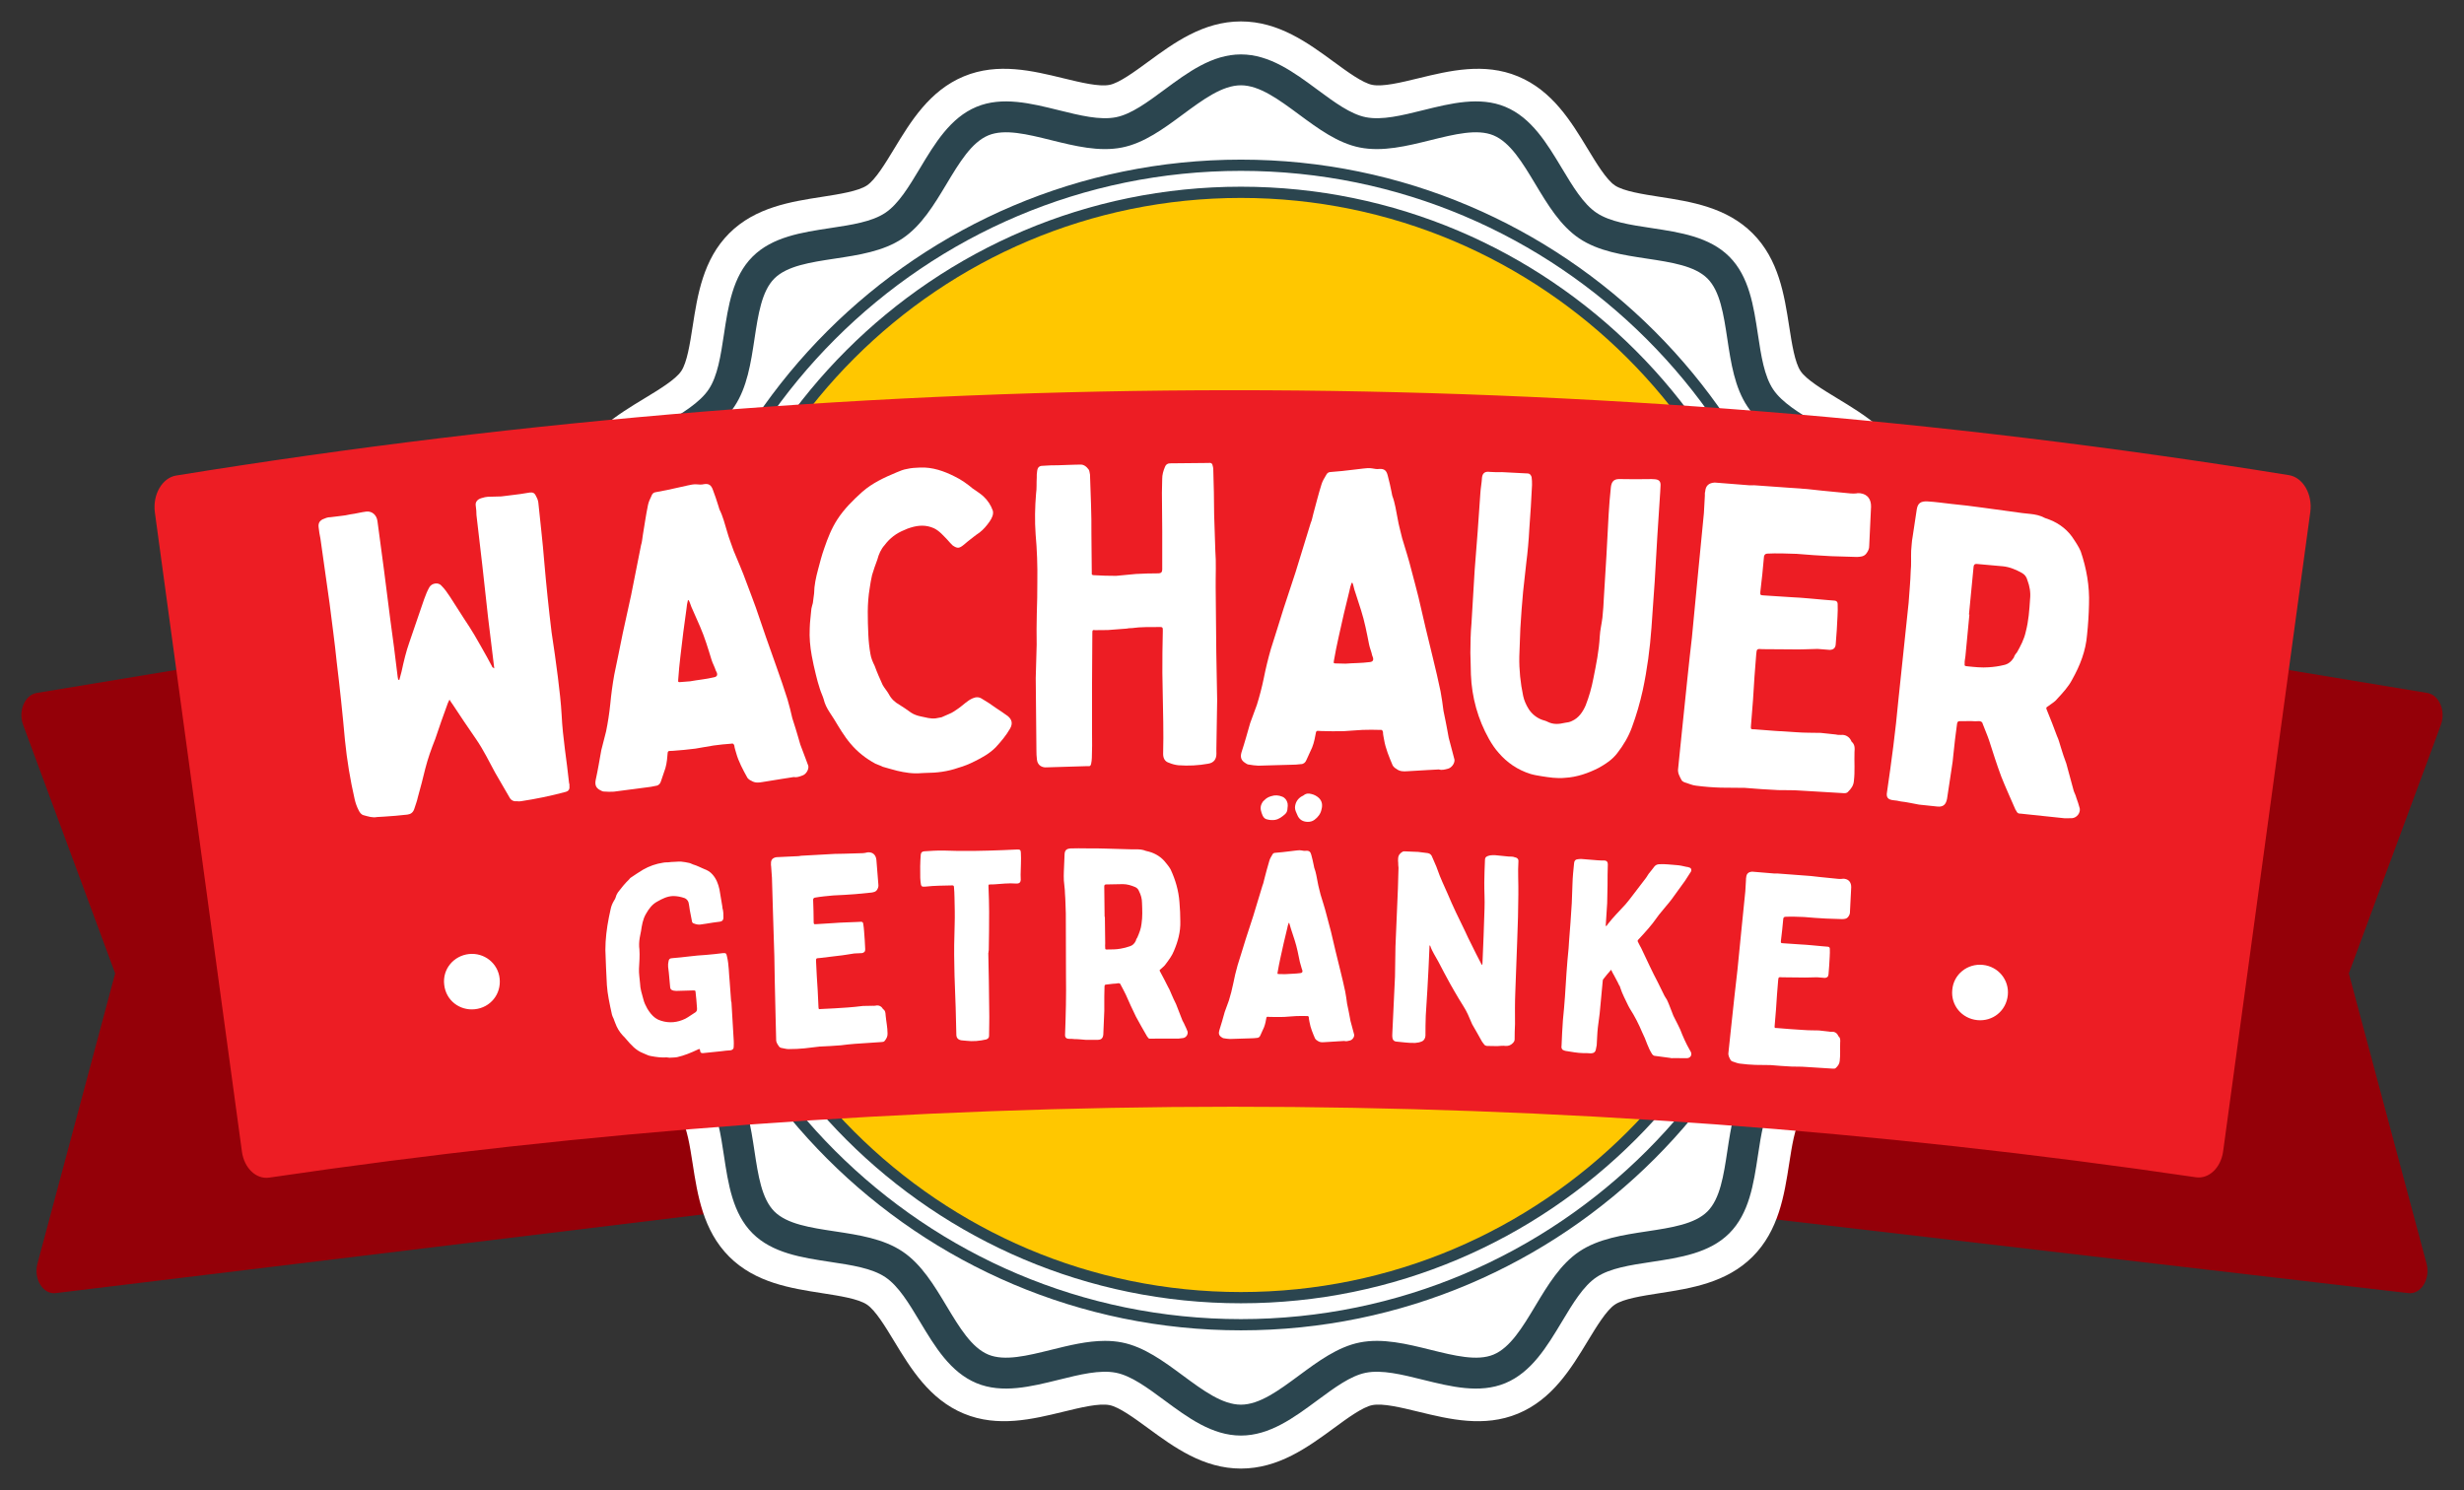
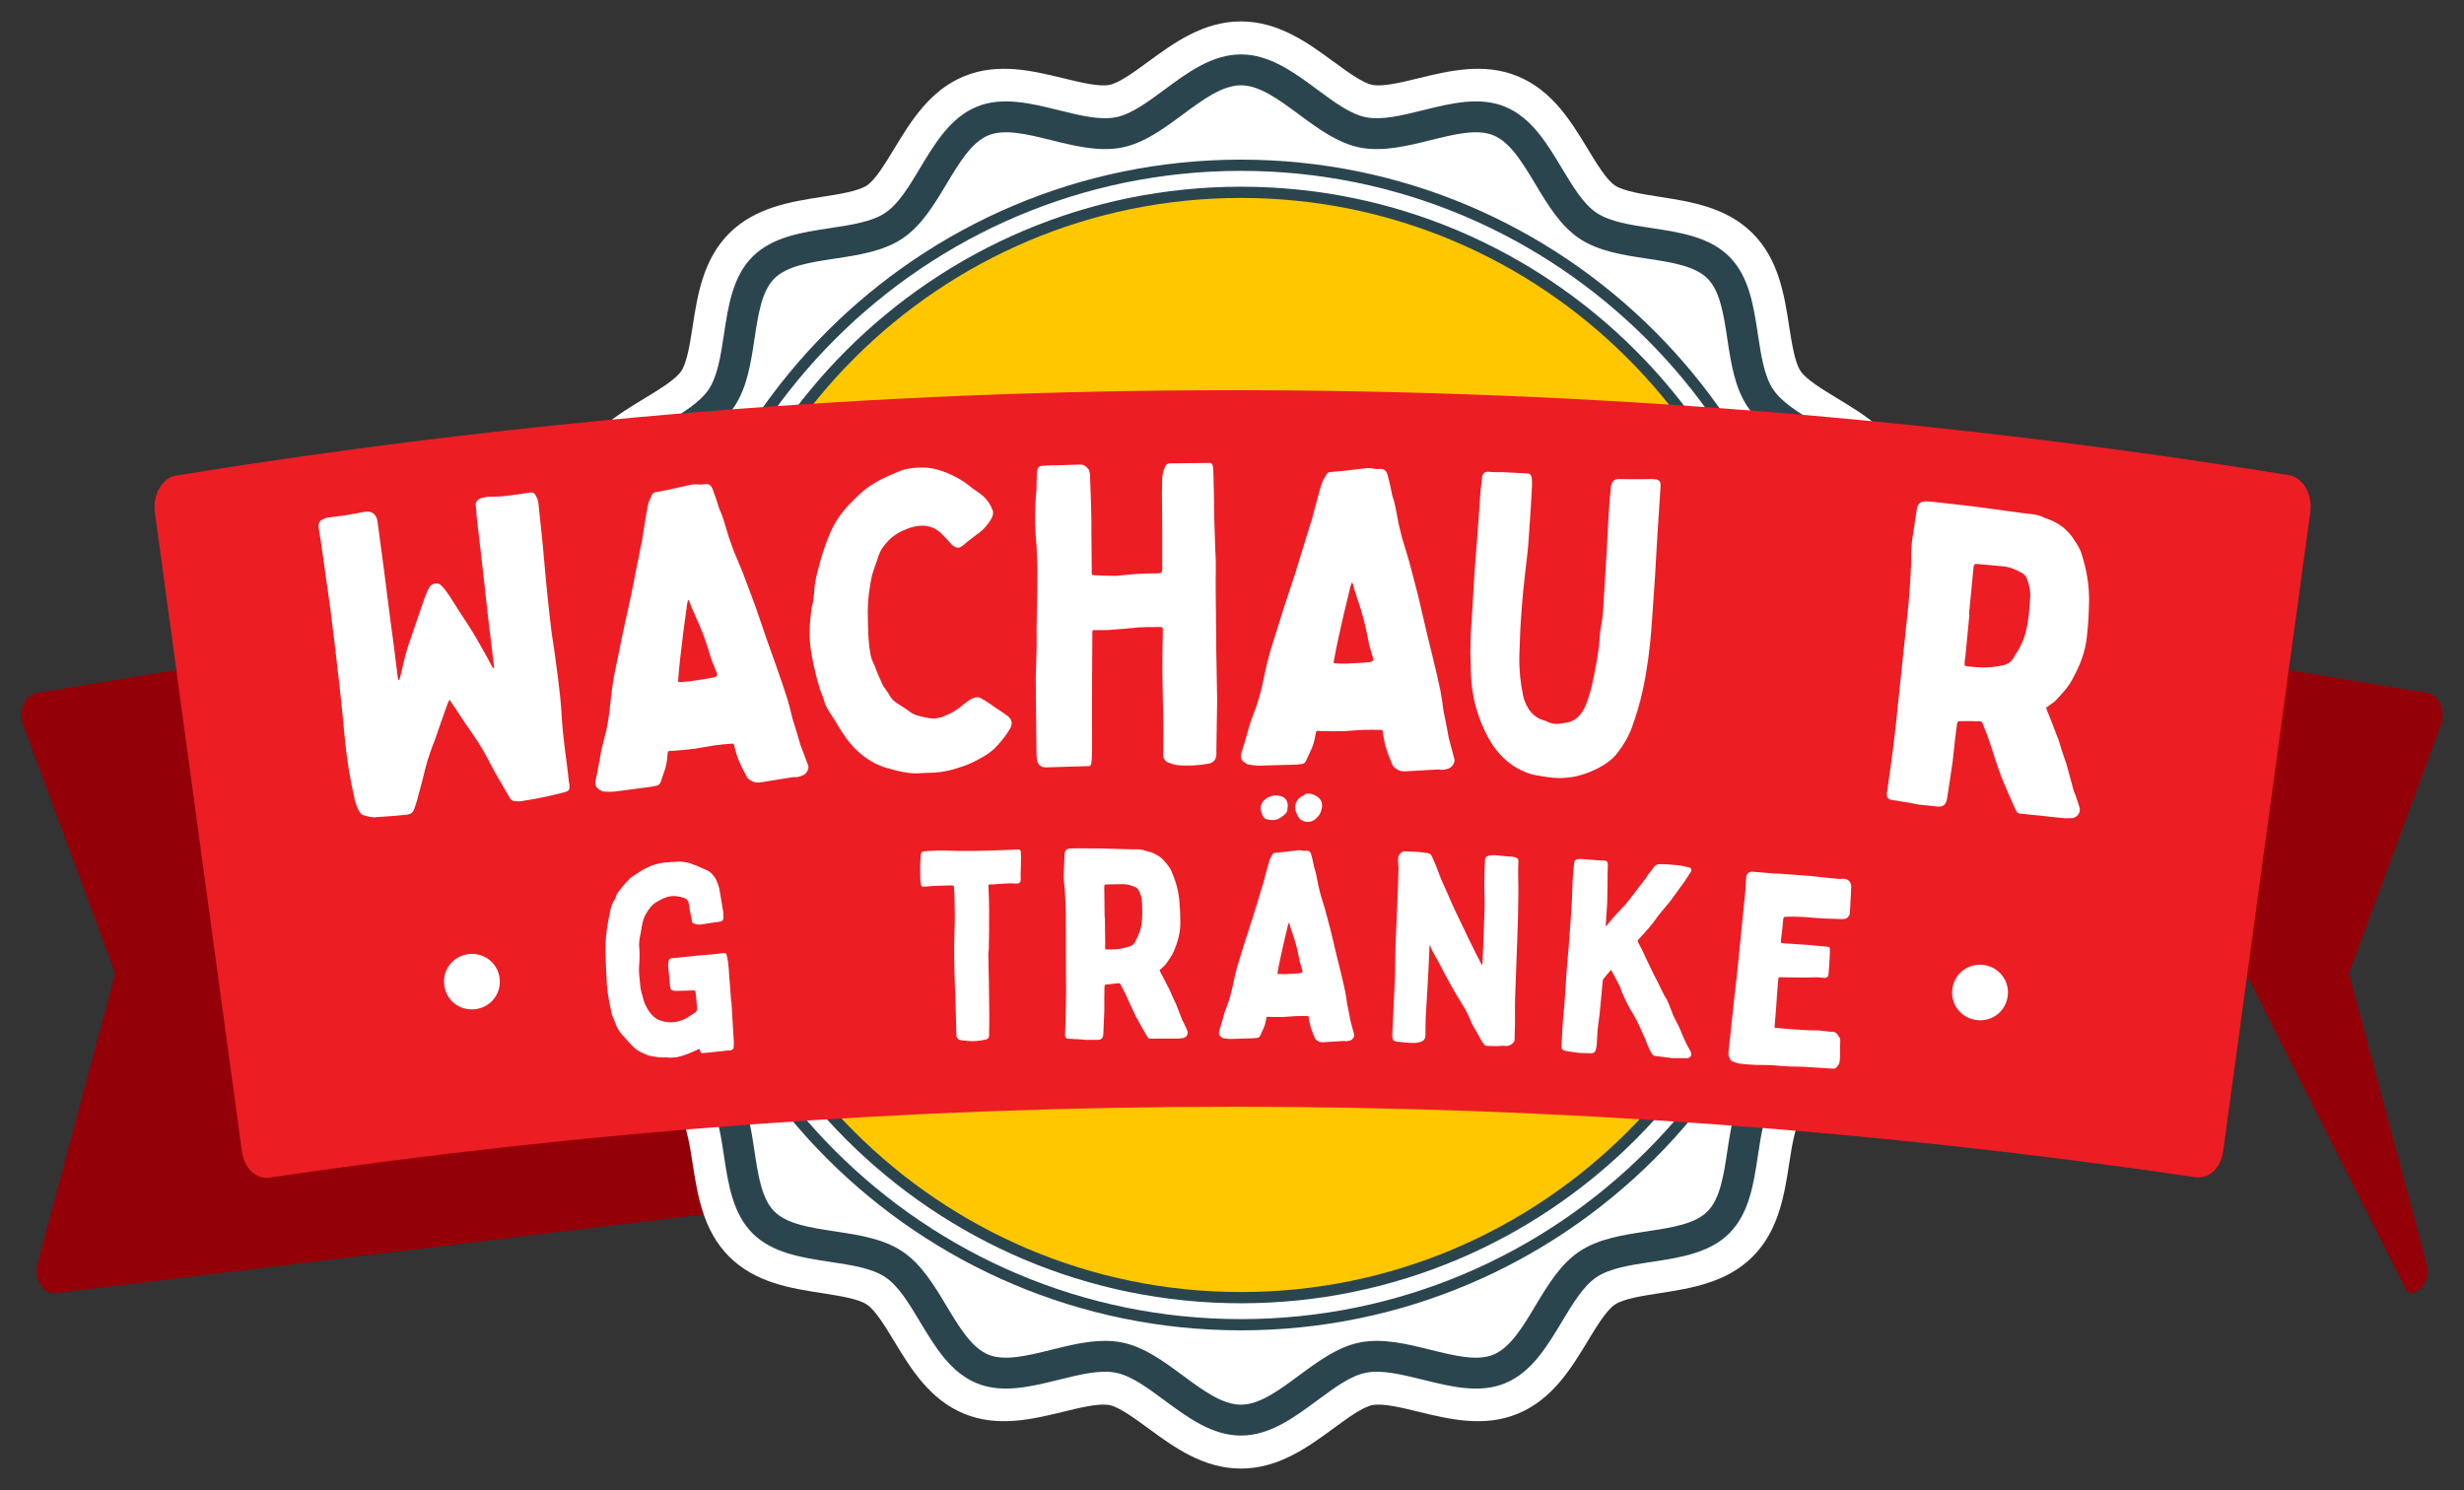
<svg xmlns="http://www.w3.org/2000/svg" id="Ebene_1" version="1.1" viewBox="0 0 600 362.873">
  <rect x="0" y="0" width="600" height="362.873" fill="#333333" stroke="none" />
  <defs>
    <style>
      .st0 {
        fill: #2b454f;
      }

      .st1 {
        fill: #ed1d24;
      }

      .st2 {
        fill: #fff;
      }

      .st3 {
        fill: #940008;
      }

      .st4 {
        fill: #ffc700;
      }
    </style>
  </defs>
-   <path class="st3" d="M505.086,154.54l85.985,14.225c2.875.474,4.553,4.394,3.311,7.744l-22.423,60.558,18.916,70.667c1.019,3.803-1.423,7.659-4.547,7.181l-161.38-18.795,44.843-110.881,35.296-30.699Z" />
+   <path class="st3" d="M505.086,154.54l85.985,14.225c2.875.474,4.553,4.394,3.311,7.744l-22.423,60.558,18.916,70.667c1.019,3.803-1.423,7.659-4.547,7.181Z" />
  <path class="st3" d="M94.914,154.54l-85.985,14.225c-2.875.474-4.553,4.394-3.311,7.744l22.423,60.558-18.916,70.667c-1.019,3.803,1.423,7.659,4.547,7.181l162.332-19.747-45.794-109.93-35.296-30.699Z" />
  <path class="st2" d="M268.704,321.568c1.812,0,3.639.152,5.469.515,6.813,1.347,12.483,5.504,17.49,9.169,3.765,2.761,8.033,5.89,10.507,5.89s6.742-3.13,10.507-5.888c5.006-3.668,10.677-7.826,17.49-9.172,7.003-1.385,13.962.31,20.101,1.803,4.207,1.025,9.442,2.298,11.5,1.443,2.187-.905,5.021-5.583,7.299-9.342,3.244-5.349,6.918-11.409,12.753-15.315,5.885-3.941,12.925-5.035,19.141-6.002,4.312-.67,9.679-1.505,11.309-3.135,1.631-1.631,2.465-6.997,3.135-11.309.966-6.212,2.061-13.256,6.002-19.141,3.905-5.835,9.966-9.509,15.315-12.75,3.756-2.278,8.434-5.115,9.339-7.299.855-2.061-.419-7.296-1.44-11.503-1.496-6.139-3.191-13.095-1.803-20.101,1.347-6.813,5.504-12.483,9.169-17.487,2.761-3.768,5.888-8.036,5.888-10.51s-3.127-6.742-5.888-10.507c-3.665-5.006-7.823-10.677-9.169-17.49-1.388-7.003.307-13.962,1.803-20.101,1.022-4.207,2.298-9.439,1.443-11.5-.908-2.187-5.583-5.021-9.342-7.299-5.349-3.244-11.409-6.918-15.315-12.753-3.941-5.885-5.035-12.925-6.002-19.141-.67-4.312-1.505-9.679-3.135-11.309-1.631-1.631-6.997-2.465-11.309-3.135-6.215-.966-13.256-2.061-19.141-6.002-5.835-3.905-9.509-9.966-12.75-15.315-2.281-3.756-5.115-8.434-7.301-9.339-2.061-.855-7.293.419-11.5,1.443-6.139,1.493-13.095,3.188-20.101,1.8-6.813-1.347-12.483-5.501-17.49-9.169-3.765-2.761-8.033-5.888-10.507-5.888s-6.742,3.127-10.507,5.888c-5.006,3.665-10.677,7.823-17.49,9.169-7.006,1.385-13.965-.307-20.101-1.803-4.207-1.022-9.439-2.298-11.5-1.443-2.187.908-5.021,5.583-7.301,9.342-3.241,5.349-6.915,11.409-12.75,15.317-5.885,3.938-12.925,5.033-19.141,5.999-4.312.67-9.679,1.505-11.309,3.135-1.631,1.631-2.465,6.997-3.135,11.309-.966,6.215-2.061,13.256-6.002,19.141-3.905,5.835-9.966,9.509-15.315,12.75-3.756,2.281-8.434,5.115-9.342,7.301-.855,2.061.422,7.293,1.443,11.5,1.496,6.139,3.188,13.098,1.803,20.101-1.347,6.813-5.504,12.483-9.169,17.49-2.761,3.765-5.89,8.033-5.89,10.507s3.13,6.742,5.89,10.51c3.665,5.003,7.823,10.674,9.169,17.487,1.385,7.006-.307,13.962-1.803,20.101-1.025,4.207-2.298,9.442-1.443,11.503.908,2.184,5.583,5.018,9.342,7.299,5.349,3.241,11.409,6.915,15.315,12.75,3.941,5.885,5.035,12.928,6.002,19.141.67,4.312,1.505,9.679,3.135,11.309,1.631,1.631,6.997,2.465,11.309,3.135,6.215.966,13.256,2.061,19.141,6.002,5.835,3.905,9.509,9.966,12.75,15.315,2.278,3.759,5.115,8.434,7.299,9.342,2.064.855,7.296-.422,11.503-1.443,4.535-1.104,9.518-2.319,14.632-2.319M302.17,357.66c-9.187,0-16.33-5.237-22.637-9.857-3.282-2.404-7-5.129-9.342-5.592-2.565-.509-6.988.568-11.268,1.61-7.477,1.821-15.956,3.885-24.212.46-8.391-3.478-12.958-11.011-16.986-17.657-2.137-3.528-4.561-7.524-6.619-8.9-2.108-1.414-6.567-2.105-10.876-2.778-7.641-1.186-16.301-2.532-22.669-8.9-6.368-6.368-7.714-15.028-8.9-22.669-.673-4.309-1.364-8.768-2.778-10.876-1.376-2.061-5.375-4.482-8.9-6.619-6.646-4.031-14.181-8.595-17.66-16.986-3.422-8.256-1.358-16.734.463-24.212,1.039-4.28,2.117-8.704,1.61-11.268-.463-2.342-3.188-6.06-5.592-9.342-4.62-6.303-9.857-13.45-9.857-22.637s5.237-16.33,9.857-22.637c2.404-3.282,5.129-7,5.592-9.342.506-2.565-.571-6.988-1.61-11.265-1.821-7.48-3.885-15.959-.46-24.215,3.478-8.391,11.011-12.958,17.657-16.986,3.528-2.137,7.524-4.558,8.903-6.619,1.411-2.108,2.105-6.567,2.775-10.876,1.186-7.641,2.532-16.301,8.9-22.669,6.368-6.368,15.028-7.714,22.669-8.9,4.107-.641,8.768-1.364,10.876-2.775,2.061-1.379,4.482-5.375,6.619-8.903,4.031-6.646,8.595-14.178,16.986-17.66,8.259-3.422,16.734-1.358,24.212.463,4.277,1.039,8.704,2.12,11.268,1.61,2.342-.463,6.06-3.188,9.342-5.592,6.306-4.62,13.453-9.857,22.637-9.857s16.33,5.237,22.637,9.857c3.282,2.404,7,5.129,9.342,5.592,2.565.509,6.988-.568,11.265-1.61,7.48-1.821,15.959-3.885,24.215-.46,8.391,3.478,12.955,11.011,16.986,17.657,2.137,3.528,4.558,7.524,6.619,8.903,2.108,1.411,6.769,2.134,10.876,2.775,7.641,1.186,16.301,2.532,22.669,8.9,6.368,6.368,7.714,15.027,8.9,22.669.67,4.309,1.364,8.768,2.775,10.876,1.379,2.061,5.375,4.482,8.903,6.622,6.646,4.028,14.179,8.596,17.66,16.986,3.422,8.256,1.358,16.732-.463,24.209-1.042,4.28-2.117,8.704-1.61,11.268.463,2.342,3.188,6.06,5.592,9.342,4.62,6.306,9.857,13.453,9.857,22.637s-5.237,16.33-9.857,22.637c-2.404,3.282-5.129,7-5.592,9.342-.506,2.567.568,6.991,1.61,11.268,1.821,7.477,3.885,15.956.46,24.212-3.478,8.391-11.011,12.958-17.657,16.986-3.528,2.137-7.524,4.561-8.903,6.619-1.411,2.108-2.105,6.567-2.775,10.876-1.186,7.641-2.532,16.301-8.9,22.669-6.368,6.368-15.027,7.714-22.669,8.9-4.309.673-8.768,1.364-10.876,2.778-2.061,1.376-4.482,5.375-6.622,8.9-4.028,6.646-8.595,14.181-16.986,17.66-8.253,3.422-16.732,1.358-24.209-.463-4.28-1.039-8.707-2.117-11.268-1.61-2.342.463-6.063,3.188-9.342,5.595-6.306,4.62-13.45,9.854-22.637,9.854" />
  <path class="st2" d="M466.594,181.437c0,10.569-13.248,19.697-15.224,29.686-2.038,10.294,6.672,23.784,2.746,33.252-3.996,9.635-19.732,12.999-25.468,21.562-5.776,8.631-2.898,24.449-10.214,31.765-7.316,7.316-23.134,4.438-31.765,10.214-8.563,5.732-11.927,21.471-21.562,25.468-9.468,3.926-22.959-4.784-33.252-2.749-9.986,1.976-19.117,15.227-29.686,15.227s-19.697-13.251-29.686-15.227c-10.291-2.035-23.784,6.675-33.252,2.746-9.635-3.993-12.999-19.732-21.562-25.465-8.631-5.776-24.449-2.898-31.765-10.214s-4.438-23.134-10.214-31.765c-5.732-8.563-21.471-11.927-25.465-21.562-3.929-9.468,4.781-22.959,2.746-33.252-1.976-9.989-15.224-19.117-15.224-29.686s13.248-19.697,15.224-29.686c2.035-10.294-6.672-23.784-2.746-33.252,3.993-9.635,19.732-12.999,25.465-21.562,5.779-8.631,2.898-24.449,10.214-31.765s23.137-4.438,31.765-10.214c8.563-5.732,11.927-21.471,21.562-25.468,9.471-3.926,22.962,4.784,33.252,2.749,9.989-1.976,19.117-15.227,29.686-15.227s19.7,13.251,29.686,15.227c10.294,2.035,23.784-6.675,33.255-2.746,9.635,3.993,12.996,19.732,21.562,25.465,8.628,5.776,24.446,2.898,31.762,10.214,7.316,7.316,4.438,23.134,10.214,31.765,5.735,8.563,21.471,11.927,25.468,21.562,3.926,9.468-4.784,22.959-2.746,33.252,1.976,9.989,15.224,19.117,15.224,29.686" />
  <path class="st0" d="M269.067,326.561c1.397,0,2.781.114,4.146.386,5.363,1.06,10.162,4.605,14.799,8.033,4.951,3.659,9.629,7.117,14.158,7.117s9.207-3.458,14.158-7.117c4.637-3.428,9.433-6.974,14.799-8.033,5.568-1.101,11.479.366,17.197,1.78,5.852,1.452,11.383,2.822,15.344,1.18,4.087-1.695,7.059-6.64,10.203-11.877,2.995-4.992,6.095-10.15,10.706-13.239,4.661-3.121,10.651-4.026,16.442-4.901,6.005-.908,11.672-1.765,14.755-4.848,3.083-3.083,3.941-8.754,4.848-14.755.875-5.794,1.783-11.781,4.901-16.442,3.089-4.611,8.247-7.711,13.239-10.709,5.237-3.144,10.185-6.113,11.88-10.2,1.642-3.961.272-9.491-1.18-15.344-1.417-5.721-2.884-11.632-1.783-17.2,1.06-5.363,4.605-10.159,8.036-14.799,3.659-4.951,7.117-9.626,7.117-14.155,0-4.532-3.458-9.207-7.117-14.158-3.431-4.64-6.976-9.436-8.036-14.799-1.101-5.568.366-11.479,1.783-17.2,1.452-5.852,2.822-11.383,1.18-15.344-1.695-4.087-6.643-7.056-11.877-10.2-4.992-2.998-10.153-6.098-13.242-10.709-3.118-4.661-4.026-10.648-4.901-16.442-.908-6.002-1.762-11.672-4.845-14.755-3.086-3.083-8.754-3.941-14.758-4.848-5.791-.875-11.781-1.78-16.442-4.901-4.611-3.086-7.708-8.247-10.706-13.239-3.144-5.237-6.116-10.182-10.203-11.877-3.961-1.642-9.489-.272-15.341,1.18-5.721,1.417-11.634,2.881-17.2,1.78-5.366-1.06-10.162-4.605-14.799-8.033-4.951-3.659-9.629-7.117-14.158-7.117s-9.207,3.458-14.158,7.117c-4.637,3.428-9.436,6.974-14.799,8.033-5.565,1.104-11.479-.363-17.2-1.78-5.852-1.452-11.38-2.822-15.341-1.18-4.087,1.695-7.059,6.64-10.203,11.877-2.998,4.992-6.095,10.15-10.709,13.239-4.658,3.121-10.648,4.026-16.442,4.901-6.002.908-11.67,1.765-14.755,4.848-3.083,3.083-3.938,8.754-4.845,14.755-.875,5.791-1.783,11.781-4.901,16.442-3.089,4.611-8.25,7.711-13.239,10.709-5.237,3.144-10.185,6.113-11.877,10.2-1.645,3.961-.275,9.491,1.177,15.344,1.417,5.721,2.884,11.634,1.783,17.2-1.063,5.363-4.608,10.159-8.036,14.799-3.659,4.951-7.117,9.626-7.117,14.158,0,4.529,3.458,9.204,7.117,14.155,3.428,4.64,6.974,9.436,8.036,14.799,1.101,5.568-.366,11.482-1.783,17.2-1.452,5.852-2.822,11.383-1.18,15.344,1.695,4.087,6.643,7.056,11.877,10.2,4.992,2.998,10.153,6.098,13.239,10.709,3.121,4.661,4.026,10.651,4.901,16.442.908,6.002,1.765,11.672,4.848,14.755,3.086,3.083,8.754,3.941,14.755,4.848,5.794.875,11.784,1.78,16.442,4.901,4.614,3.089,7.711,8.247,10.709,13.239,3.144,5.237,6.116,10.182,10.203,11.877,3.961,1.642,9.489.272,15.341-1.18,4.318-1.069,8.748-2.167,13.054-2.167M302.17,349.622c-7.009,0-12.917-4.368-18.631-8.593-4.154-3.068-8.077-5.97-11.787-6.704-3.923-.776-8.783.43-13.93,1.707-6.775,1.677-13.783,3.417-20.031.826-6.379-2.647-10.138-8.903-13.772-14.954-2.691-4.479-5.229-8.71-8.443-10.861-3.261-2.184-8.177-2.928-13.382-3.712-6.941-1.051-14.117-2.134-18.951-6.968-4.831-4.831-5.917-12.009-6.965-18.951-.787-5.202-1.531-10.118-3.715-13.382-2.152-3.212-6.382-5.753-10.861-8.443-6.051-3.633-12.308-7.389-14.951-13.769-2.594-6.248-.855-13.256.826-20.034,1.274-5.147,2.48-10.007,1.704-13.93-.735-3.709-3.633-7.632-6.704-11.787-4.225-5.715-8.593-11.623-8.593-18.629s4.368-12.917,8.593-18.631c3.071-4.154,5.97-8.077,6.704-11.787.776-3.923-.43-8.783-1.704-13.93-1.681-6.777-3.417-13.786-.826-20.034,2.644-6.379,8.903-10.136,14.954-13.772,4.476-2.688,8.707-5.229,10.859-8.44,2.184-3.264,2.928-8.18,3.715-13.382,1.048-6.941,2.134-14.12,6.968-18.951,4.831-4.833,12.006-5.917,18.948-6.968,5.205-.785,10.121-1.528,13.382-3.712,3.215-2.152,5.753-6.382,8.443-10.861,3.633-6.051,7.392-12.308,13.772-14.954,6.245-2.591,13.256-.852,20.034.826,5.144,1.276,10.004,2.48,13.927,1.707,3.709-.735,7.635-3.636,11.79-6.707,5.712-4.222,11.62-8.59,18.629-8.59s12.917,4.368,18.629,8.59c4.154,3.071,8.077,5.972,11.787,6.707,3.923.776,8.786-.43,13.93-1.707,6.777-1.681,13.786-3.417,20.034-.826,6.379,2.647,10.138,8.903,13.772,14.954,2.691,4.479,5.229,8.71,8.443,10.861,3.261,2.184,8.177,2.928,13.382,3.712,6.939,1.051,14.117,2.134,18.951,6.968,4.831,4.833,5.917,12.009,6.965,18.951.787,5.205,1.531,10.118,3.715,13.382,2.152,3.212,6.382,5.753,10.859,8.443,6.051,3.633,12.311,7.389,14.954,13.769,2.591,6.248.855,13.256-.826,20.034-1.276,5.147-2.48,10.007-1.704,13.93.732,3.709,3.633,7.632,6.704,11.787,4.225,5.715,8.593,11.623,8.593,18.631s-4.368,12.914-8.593,18.629c-3.071,4.154-5.972,8.077-6.704,11.787-.776,3.923.427,8.783,1.704,13.93,1.681,6.777,3.417,13.786.826,20.034-2.644,6.379-8.903,10.136-14.954,13.772-4.479,2.688-8.71,5.229-10.859,8.44-2.184,3.264-2.928,8.18-3.715,13.382-1.048,6.941-2.134,14.12-6.968,18.951-4.831,4.833-12.009,5.917-18.951,6.968-5.202.787-10.118,1.528-13.379,3.712-3.215,2.152-5.756,6.382-8.443,10.861-3.636,6.051-7.392,12.308-13.772,14.954-6.248,2.591-13.256.855-20.034-.826-5.147-1.276-10.007-2.483-13.93-1.707-3.709.735-7.632,3.636-11.787,6.707-5.712,4.222-11.62,8.59-18.629,8.59" />
  <path class="st2" d="M443.361,181.437c0,77.978-63.214,141.191-141.191,141.191s-141.191-63.214-141.191-141.191S224.192,40.246,302.17,40.246s141.191,63.214,141.191,141.191" />
  <path class="st0" d="M302.17,41.614c-77.099,0-139.824,62.725-139.824,139.824s62.725,139.824,139.824,139.824,139.824-62.725,139.824-139.824-62.725-139.824-139.824-139.824M302.17,323.996c-78.607,0-142.558-63.951-142.558-142.558S223.563,38.877,302.17,38.877s142.558,63.954,142.558,142.561-63.951,142.558-142.558,142.558" />
  <path class="st4" d="M436.769,181.437c0,74.339-60.263,134.601-134.601,134.601s-134.598-60.263-134.598-134.601S227.833,46.836,302.168,46.836s134.601,60.263,134.601,134.601" />
  <path class="st0" d="M302.17,48.205c-73.463,0-133.231,59.768-133.231,133.231s59.768,133.234,133.231,133.234,133.231-59.768,133.231-133.234-59.768-133.231-133.231-133.231M302.17,317.404c-74.974,0-135.968-60.994-135.968-135.968S227.196,45.471,302.17,45.471s135.968,60.994,135.968,135.965-60.997,135.968-135.968,135.968" />
  <path class="st1" d="M534.703,286.714c-155.803-22.929-313.345-22.9-469.142.085-3.185.468-6.101-2.307-6.652-6.338l-21.196-155.651c-.589-4.342,1.774-8.443,5.197-8.997,170.801-27.675,343.658-27.704,514.465-.091,3.422.553,5.788,4.658,5.197,8.999l-21.22,155.654c-.55,4.031-3.466,6.807-6.649,6.338" />
  <path class="st2" d="M97.801,163.469c.527-2.43,1.069-4.76,1.912-7.126,1.227-3.443,2.342-6.976,3.569-10.416.384-1.077.779-2.052,1.288-2.936.6-.998,2.12-1.186,2.828-.448.934.916,1.566,1.868,2.196,2.822,1.148,1.815,2.281,3.528,3.428,5.346.881,1.332,1.765,2.664,2.547,4.011,1.034,1.727,1.964,3.466,3.01,5.293.404.776.793,1.446,1.197,2.222.023.202.252.381.58.547-.035-.304-.073-.609-.111-.913-.466-3.853-.937-7.708-1.405-11.561-.91-8.326-1.821-16.655-2.819-24.867.015-.723-.07-1.432-.158-2.143-.249-1.203.6-1.821,1.604-2.046.392-.152.799-.202,1.306-.264,1.127-.032,2.152-.056,3.282-.088.811-.1,1.519-.187,2.33-.287,1.522-.184,3.144-.381,4.655-.667.709-.088,1.151.167,1.429.752.264.483.542,1.066.615,1.675.477,4.778,1.071,9.644,1.446,14.436.489,5.703,1.077,11.394,1.783,17.174.544,3.639,1.089,7.278,1.534,10.929.384,3.144.752,6.186.919,9.251.261,5.524,1.232,10.964,1.798,16.453.035.304.164.495.085.709.111.913-.143,1.355-1.042,1.569-3.49.94-7.102,1.686-10.742,2.234-.301.035-.609.073-.922.009-.711.085-1.458-.132-1.862-.908-1.171-2.017-2.342-4.034-3.513-6.054-1.464-2.702-2.834-5.521-4.588-8.086-1.991-2.846-3.882-5.703-5.773-8.56-.252-.381-.492-.659-.758-1.142-.164.328-.331.659-.407.872-1.086,2.913-2.073,5.811-3.056,8.71-.946,2.377-1.792,4.743-2.418,7.187-.542,2.33-1.183,4.673-1.824,7.015-.193.949-.589,1.923-.884,2.887-.304.861-.878,1.238-1.689,1.335-1.926.237-3.865.369-5.806.501-.506.061-1.025.023-1.531.085-1.104.237-2.181-.146-3.244-.427-.632-.132-1.01-.703-1.288-1.285-.401-.776-.717-1.663-.928-2.562-1.101-4.807-1.883-9.547-2.374-14.427-.574-6.414-1.25-12.814-2.014-19.103-.477-4.778-1.159-9.532-1.727-14.196-.744-5.261-1.487-10.522-2.228-15.783-.214-.899-.337-1.915-.448-2.825-.111-.913.234-1.47.905-1.862.685-.287,1.271-.565,1.991-.55.811-.097,1.625-.196,2.436-.296.811-.1,1.622-.196,2.421-.398,1.317-.158,2.509-.509,3.829-.67,1.417-.173,2.567.82,2.752,2.339,1.066,7.899,2.128,15.795,3.092,23.705.679,4.755,1.247,9.418,1.827,14.184.026.202.064.506.19.697.012.102.111.091.214.076.22-.744.345-1.379.565-2.126" />
  <path class="st2" d="M167.512,146.195c-.155.626-.301,1.355-.348,2.076-.524,3.733-1.042,7.562-1.458,11.389-.255,1.967-.407,3.926-.559,5.885-.053.618.047.609.556.571.814-.064,1.528-.123,2.342-.187,1.921-.354,3.853-.506,5.764-.966q1.113-.19.726-1.183c-.117-.196-.126-.299-.243-.495-.275-.899-.75-1.683-1.025-2.582-.829-2.702-1.663-5.504-2.79-8.08-.621-1.385-1.241-2.769-1.874-4.257-.36-.691-.527-1.496-.89-2.184,0,0-.1.006-.202.015M190.617,189.659c-.407.032-.805.167-1.215.199-1.212.199-2.427.395-3.741.603-.91.173-1.827.246-2.691-.301-.422-.17-.752-.454-.978-.741-1.077-1.964-2.155-3.929-2.732-6.034-.149-.603-.401-1.2-.451-1.809-.135-.401-.354-.589-.752-.454-1.426.114-2.852.225-4.269.439-1.519.223-3.03.547-4.45.761-1.824.249-3.657.392-5.489.536-1.224.097-1.247-.208-1.338,1.232-.097,1.341-.299,2.688-.814,3.958-.249.738-.498,1.476-.747,2.21-.155.626-.632,1.074-1.244,1.124-.808.167-1.511.325-2.325.389-2.641.31-5.273.723-7.91,1.034-.817.064-1.537.018-2.257-.026-.407.032-.729-.149-1.051-.328-1.066-.53-1.335-1.329-1.115-2.474.527-2.398.946-4.889,1.37-7.278.389-1.569.779-3.135,1.174-4.602.442-2.187.782-4.365,1.013-6.637.223-2.374.544-4.757.972-7.146.659-3.332,1.42-6.669,2.07-10.103.676-3.127,1.358-6.154,2.035-9.281.805-4.058,1.613-8.118,2.418-12.179.252-.735.287-1.558.427-2.389.419-2.491.744-4.875,1.262-7.375.146-.729.498-1.476.849-2.219.164-.524.547-.864,1.057-.905.908-.173,1.815-.348,2.726-.521,1.713-.34,3.42-.782,5.033-1.115.706-.158,1.411-.316,2.131-.269.621.053,1.238.108,1.841-.044,1.215-.196,1.762.269,2.158,1.367.509,1.291.919,2.591,1.332,3.891.126.299.149.603.275.902.849,1.672,1.309,3.583,1.859,5.384.433,1.604,1.066,3.092,1.601,4.69,1.013,2.48,2.131,4.954,3.054,7.547.773,1.988,1.56,4.178,2.339,6.268,1.61,4.793,3.326,9.676,5.035,14.46.922,2.591,1.853,5.284,2.673,7.884.424,1.502.861,3.109,1.183,4.62.278.899.544,1.698.823,2.597.401,1.2.709,2.506,1.118,3.806.387.995.773,1.988,1.165,3.086.261.697.521,1.393.782,2.09.173.908-.553,2.093-1.452,2.369-.697.261-1.393.521-2.123.372-.808.167-1.724.24-2.632.413" />
  <path class="st2" d="M224.335,188.292c-2.038.187-3.993-.138-5.852-.571-1.241-.354-2.377-.615-3.516-.975-.524-.284-1.145-.46-1.771-.741-2.301-1.232-4.415-2.881-6.139-4.954-1.508-1.777-2.723-3.873-3.932-5.864-.331-.6-.761-1.095-1.095-1.692-.656-.995-1.212-2.096-1.464-3.212-.24-.808-.688-1.707-.925-2.515-.354-1.11-.714-2.322-.966-3.437-.369-1.516-.747-3.138-1.013-4.658-.404-2.234-.597-4.371-.489-6.625.032-1.639.275-3.182.41-4.825.079-.512.266-.931.351-1.344.067-.82.24-1.543.307-2.363.021-1.944.448-3.905.978-5.87.442-1.657.878-3.414,1.516-5.179.82-2.386,1.742-4.775,3.182-6.985,1.631-2.521,3.788-4.658,6.054-6.698,2.462-2.149,5.369-3.498,8.385-4.752.805-.343,1.607-.682,2.521-.823,1.013-.249,2.035-.293,3.156-.34,3.062-.132,5.864.875,8.476,2.196,1.566.75,3.045,1.812,4.315,2.884.949.676,1.894,1.247,2.641,1.932,1.063.978,1.83,2.172,2.292,3.481.243.91-.225,1.85-.805,2.693-.673.949-1.452,1.9-2.442,2.658-.995.656-1.883,1.411-2.872,2.169-.299.217-.591.536-.89.752-1.186.969-1.593.987-2.752.22-.424-.392-.855-.884-1.285-1.376-.96-.984-1.932-2.169-3.291-2.825-1.874-.84-3.712-.764-5.63-.17-.503.123-1.007.348-1.508.574-2.011.802-3.595,1.994-4.854,3.683-.878.957-1.44,2.21-1.792,3.554-.457,1.244-.916,2.491-1.274,3.733-.261,1.033-.419,2.166-.58,3.194-.656,3.812-.495,7.588-.331,11.468.067,1.531.234,3.056.503,4.579.146,1.016.597,2.017,1.042,2.919.58,1.613,1.259,3.118,1.935,4.623.445.799,1.086,1.487,1.528,2.287.559,1.101,1.516,1.979,2.565,2.55.943.571,1.894,1.247,2.843,1.923.735.48,1.563.75,2.389.919,1.238.255,2.377.615,3.598.463.506-.126.916-.143,1.42-.266.603-.231,1.203-.562,1.806-.79.908-.348,1.599-.887,2.395-1.432,1.092-.764,2.07-1.827,3.373-2.395.805-.34,1.52-.369,2.254.111,1.153.665,2.313,1.435,3.367,2.207,1.051.67,2,1.347,2.948,2.02,1.06.875,1.206,1.891.539,3.045-.952,1.677-2.216,3.162-3.487,4.544-1.47,1.496-3.267,2.491-5.071,3.387-1.3.667-2.708,1.238-4.023,1.601-2.617.928-5.264,1.247-8.022,1.262-.307.015-.714.032-1.022.044" />
  <path class="st2" d="M296.387,170.551c-.064,3.985-.129,7.969-.193,11.954.006.41.009.714.012,1.022.012,1.326-.594,2.251-2.02,2.471-2.345.43-4.795.556-7.249.375-.82-.094-1.537-.29-2.254-.591-1.025-.296-1.44-1.11-1.452-2.131.079-2.553.056-5.211.029-7.764-.038-3.985-.179-7.966-.217-11.951-.029-3.37.038-6.845.108-10.217-.003-.202-.003-.304-.006-.509-.003-.407-.208-.509-.618-.503-2.348.021-4.699-.059-6.944.269-.407.003-.817.009-1.224.114-1.531.117-3.062.234-4.593.351-1.022.009-2.043.018-3.065.029-.612-.097-.714.006-.709.618-.061,4.394-.018,8.888-.079,13.283.038,3.78-.029,7.457.006,11.134.021,2.043.038,4.084-.047,6.028.006.509-.091,1.022-.187,1.534-.1.41-.301.615-.711.518h-.205c-3.267.135-6.637.167-9.904.299-.102.003-.205.003-.41.006-1.124-.094-1.847-.799-1.959-1.923-.108-.714-.117-1.531-.123-2.245-.056-5.823-.114-11.749-.167-17.569.073-2.761.152-5.416.228-8.177-.023-2.45-.05-5.003.029-7.457.076-2.655.155-5.211.132-7.867.064-3.882-.076-7.764-.419-11.541-.234-3.267-.164-6.637.111-9.91.193-1.227.079-2.553.167-3.882-.006-.512-.009-1.022.088-1.534.094-.919.498-1.332,1.315-1.341,1.326-.114,2.553-.126,3.882-.138,1.429-.015,2.857-.132,4.289-.143.304-.003.612-.006.919-.009.916-.111,1.639.495,2.155,1.206.208.302.214.814.319,1.221.149,4.801.398,9.702.343,14.504.029,2.963.056,5.926.085,8.885,0,.205.003.41.006.615-.1.41.208.509.618.503,1.736.088,3.475.173,5.314.155,1.634-.117,3.165-.337,4.795-.454,1.839-.12,3.677-.138,5.516-.155q.919-.009.91-.928c.044-6.233-.015-12.463-.076-18.693-.012-1.124.082-2.248.07-3.373-.009-1.022.287-2.046.688-2.969.199-.512.603-.826,1.218-.829,2.043-.021,4.186-.041,6.23-.061,1.022-.009,2.043-.018,3.065-.029.714-.108,1.022.094,1.13.808.105.304.108.612.111.919.138,3.572.173,7.249.205,10.826.132,2.96.158,5.82.287,8.78.234,2.963.059,6.028.088,8.991.05,5.311.1,10.621.152,15.935.035,3.879.176,7.761.211,11.541" />
  <path class="st2" d="M329.134,141.944c-.22.606-.442,1.317-.559,2.029-.905,3.659-1.809,7.416-2.611,11.178-.454,1.932-.805,3.865-1.156,5.797-.117.612-.015.615.498.626.814.018,1.531.035,2.348.056,1.944-.161,3.885-.114,5.832-.378q1.124-.076.843-1.104c-.097-.205-.094-.307-.193-.515-.181-.922-.571-1.751-.755-2.673-.547-2.772-1.092-5.644-1.95-8.32-.477-1.443-.954-2.884-1.429-4.427-.29-.723-.375-1.543-.665-2.266,0,0-.102,0-.202-.003M347.687,187.536c-.407-.009-.82.082-1.227.073-1.23.073-2.456.146-3.785.22-.922.079-1.841.059-2.644-.574-.404-.214-.703-.527-.902-.837-.87-2.064-1.742-4.128-2.099-6.283-.088-.615-.278-1.232-.264-1.844-.094-.413-.293-.621-.703-.527-1.432-.035-2.86-.067-4.292,0-1.534.067-3.071.237-4.503.304-1.841.059-3.68.018-5.519-.026-1.224-.029-1.218-.334-1.455,1.092-.234,1.32-.571,2.641-1.212,3.853-.325.709-.647,1.414-.969,2.123-.22.609-.741,1.004-1.353.99-.82.085-1.537.17-2.354.152-2.658.038-5.317.181-7.975.223-.817-.021-1.528-.141-2.243-.258-.407-.009-.709-.22-1.01-.433-1.007-.635-1.192-1.458-.861-2.573.77-2.333,1.44-4.769,2.108-7.103.547-1.519,1.092-3.042,1.637-4.459.662-2.128,1.224-4.263,1.683-6.499.463-2.339,1.03-4.675,1.698-7.012.993-3.244,2.09-6.488,3.089-9.837.993-3.042,1.979-5.981,2.969-9.023,1.218-3.958,2.433-7.913,3.651-11.872.322-.706.442-1.522.665-2.333.67-2.436,1.236-4.772,2.008-7.208.22-.709.647-1.414,1.071-2.12.217-.506.632-.802,1.142-.79.922-.082,1.844-.161,2.764-.243,1.742-.164,3.484-.43,5.123-.597.717-.085,1.435-.17,2.146-.05.612.117,1.221.231,1.836.143,1.23-.073,1.727.451,2.008,1.581.378,1.335.653,2.67.928,4.005.094.307.088.615.181.925.676,1.751.937,3.698,1.303,5.548.266,1.639.741,3.182,1.113,4.828.758,2.571,1.616,5.147,2.269,7.817.565,2.058,1.127,4.318,1.689,6.476,1.113,4.93,2.322,9.966,3.534,14.899.656,2.67,1.306,5.445,1.856,8.115.269,1.537.539,3.179.709,4.716.181.922.366,1.745.547,2.667.278,1.232.454,2.565.729,3.9.281,1.03.565,2.058.843,3.188.187.72.378,1.44.565,2.158.079.922-.764,2.026-1.686,2.21-.72.187-1.44.375-2.152.152-.817.085-1.736.061-2.658.143" />
  <path class="st2" d="M360.475,120.129c.064-1.224.337-2.541.407-3.867.158-1.115.793-1.493,1.909-1.332.919.047,1.938.102,2.966.053.916.047,1.836.097,2.752.143,1.224.064,2.348.123,3.572.184.407.023.7.345.875.864.07.621.135,1.338.102,1.95-.184,3.572-.372,7.141-.659,10.706-.143,2.755-.389,5.504-.738,8.247-.223,2.342-.55,4.678-.773,7.018-.258,2.954-.512,5.908-.673,8.967-.117,2.245-.138,4.596-.252,6.842-.064,3.168.275,6.458.934,9.562.246,1.136.703,2.184,1.364,3.241.758,1.165,1.935,2.146,3.341,2.629.404.123.908.252,1.306.477,1.397.688,2.734.553,4.184.217.515-.073,1.133-.143,1.657-.424,1.675-.729,2.673-2.213,3.37-3.815.826-2.105,1.455-4.321,1.877-6.549.691-3.443,1.376-6.783,1.558-10.253.079-1.528.466-3.042.647-4.567.187-1.628.275-3.361.36-4.995.454-6.728.805-13.461,1.156-20.195.114-2.243.334-4.482.547-6.619.173-1.32.714-1.906,1.944-1.944,2.658.035,5.317.073,7.978.006.205.012.407.021.714.038,1.019.053,1.508.486,1.455,1.508-.026.509-.053,1.019-.079,1.531-.483,7.34-.963,14.577-1.347,21.922-.299,3.768-.489,7.442-.787,11.21-.369,5.094-1.042,10.177-2.123,15.232-.67,3.036-1.543,6.057-2.617,8.967-.834,2.31-2.07,4.394-3.604,6.362-1.206,1.572-2.796,2.614-4.482,3.551-2.521,1.3-5.334,2.278-8.206,2.436-1.956.205-3.882-.1-5.811-.404-.91-.149-1.824-.301-2.629-.547-3.121-.981-5.688-2.752-7.714-5.106-.966-1.074-1.724-2.24-2.38-3.399-2.714-4.845-4.178-10.138-4.4-15.675-.006-1.841-.12-3.586-.132-5.325.021-2.351.047-4.804.269-7.146.228-4.388.553-8.666.782-13.054.53-6.213.954-12.431,1.382-18.646" />
-   <path class="st2" d="M414.908,124.998c.114-1.426.126-2.86.237-4.283.023-.307-.053-.621.082-1.019.114-1.426.881-2.082,2.325-2.172.916.073,1.935.152,2.852.225,1.935.152,3.87.307,5.7.451.41.035.723-.044,1.028-.018,4.277.337,8.663.583,12.94.925,1.121.088,2.231.278,3.455.375,1.833.146,3.759.401,5.694.556.916.07,1.824.246,2.86.123.211-.085.618-.053.922-.029,1.827.249,2.644,1.543,2.608,3.282-.146,3.165-.299,6.33-.445,9.494.044.72-.316,1.408-.773,1.988-.565.67-1.388.709-2.213.747-2.043-.059-4.189-.129-6.233-.187-2.86-.126-5.609-.343-8.461-.571-2.351-.082-4.801-.176-7.167-.056q-.621.053-.77.656c-.234,2.954-.562,5.797-.893,8.639-.064.814.038.823.752.878,2.342.187,4.591.264,6.83.442,2.857.123,5.7.451,8.452.67.711.056,1.323.105,2.035.161q.714.056.758.776c.021,1.028.041,2.055-.038,3.074-.076,2.245-.255,4.488-.439,6.83-.073.916-.615,1.282-1.438,1.32-1.019-.082-2.038-.164-2.954-.234-2.155.032-4.216.176-6.362.108-2.357.018-4.708-.067-7.064-.05-1.326-.105-1.429-.111-1.531,1.212-.293,3.665-.583,7.331-.782,11.107-.161,2.038-.331,4.175-.501,6.312-.064.814-.073.916.852.887,3.361.269,6.821.542,10.294.717,1.935.152,3.885.102,5.826.155,1.224.097,2.538.301,3.762.401.398.132.814.064,1.221.097,1.033-.123,2.011.466,2.447,1.423.094.111.088.211.088.211.867.685.787,1.704.72,2.518-.082,2.351.138,4.725-.149,7.059-.088,1.118-.664,1.894-1.44,2.652-.337.384-.846.343-1.355.301-3.472-.173-6.83-.439-10.302-.612-1.73-.138-3.478-.07-5.319-.117-2.652-.105-5.504-.334-8.153-.544-1.941-.05-3.894,0-5.835-.053-1.944-.053-3.979-.214-6.008-.477-.916-.073-1.903-.559-2.904-.846-.299-.126-.589-.351-.673-.565-.445-.855-.99-1.718-.799-2.831.343-3.045.586-6.101.922-9.046.442-4.269.875-8.434,1.315-12.703.41-3.862.82-7.723,1.107-10.056,1.092-11.187,1.956-20.748,2.919-30.304" />
  <path class="st2" d="M479.558,149.689c-.351,3.355-.615,6.819-.969,10.171-.064.612-.22,1.107-.181,1.727-.064.612.038.621.647.685,1.727.181,3.557.375,5.214.24,1.241-.073,2.491-.252,3.651-.539,1.048-.199,1.836-.834,2.45-1.798.155-.498.401-.881.75-1.256.881-1.552,1.774-3.203,2.181-5.112.685-2.6.861-5.249,1.036-7.902.173-1.628-.085-3.092-.647-4.59-.217-.843-.673-1.405-1.353-1.783-1.358-.761-2.93-1.44-4.555-1.61-2.131-.225-4.277-.348-6.412-.574q-.709-.073-.785.638c-.407,3.859-.711,7.732-1.13,11.693l.102.009ZM474.119,194.52c-.252,1.411-.937,2.058-2.357,1.909-1.525-.161-2.948-.31-4.471-.471-1.514-.261-2.916-.615-4.438-.773-.6-.167-1.209-.231-1.818-.296-1.32-.141-1.777-.7-1.534-2.011,1.086-7.383,2.07-14.779,2.758-22.306.834-7.925,1.669-15.85,2.503-23.775.167-2.55.433-5.091.509-7.752.173-1.625.038-3.282.108-4.918.117-1.118.132-2.248.351-3.352.337-2.225.673-4.45,1.022-6.777.252-1.411.925-1.956,2.562-1.885,2.043.111,4.064.427,5.993.629,2.541.269,4.98.524,7.407.884,3.241.442,6.482.887,9.822,1.341.609.064,1.218.129,1.83.193,1.218.129,2.427.357,3.592.995.395.143.79.29,1.189.433,2.462.978,4.55,2.635,5.949,4.942.264.436.536.773.706,1.101.354.55.606,1.089.858,1.631,1.411,4.154,2.19,8.446,2.023,12.952-.053,2.456-.208,4.907-.466,7.345-.313,3.973-1.716,7.524-3.613,10.917-.905,1.754-2.295,3.253-3.686,4.749-.591.761-1.458,1.183-2.245,1.818-.427.161-.46.466-.287.79.902,2.152,1.704,4.289,2.506,6.429.424.867.632,1.812.943,2.769.378,1.274.849,2.658,1.329,3.941.589,2.219,1.189,4.336,1.777,6.555.149.53.501,1.08.641,1.713.319.855.629,1.812.849,2.655.187,1.151-.752,2.284-1.891,2.371-.621.035-1.13-.018-1.751.021-2.945-.31-5.89-.621-8.839-.931-.609-.064-1.218-.129-1.929-.205-.518.05-.905-.196-1.054-.726-.102-.012-.091-.111-.181-.225-1.153-2.688-2.412-5.39-3.466-8.069-1.121-2.992-2.041-5.966-2.971-8.838-.471-1.385-1.054-2.679-1.534-3.961-.059-.419-.343-.653-.849-.706-.621.035-1.344.064-2.055-.012-.925.006-1.748.021-2.673.026q-.609-.064-.685.647c-.357,2.427-.626,4.968-.893,7.506-.064.612-.117,1.118-.181,1.727-.422,3.039-.946,6.066-1.358,8.999" />
  <path class="st2" d="M108.168,239.822c-.468-3.788,2.304-7.076,6.037-7.471,3.73-.395,7.067,2.24,7.463,5.972.404,3.794-2.24,7.067-6.034,7.471-3.733.395-7.061-2.178-7.465-5.972" />
  <path class="st2" d="M178.67,253.337c.038.515.015,1.101-.009,1.622.032.454-.272.735-.72.832-.773.056-1.549.114-2.38.24-1.481.173-2.966.281-4.38.451q-.644.047-.688-.533c-.038-.518-.17-.571-.544-.351-1.631.77-3.329,1.478-5.053,1.865-.638.111-1.224.088-1.871.138-.264-.047-.457-.032-.656-.082-1.288.094-2.535-.073-3.783-.307-.72-.076-1.335-.486-2.067-.755-1.672-.656-2.872-1.997-4.008-3.34-.217-.307-.562-.606-.843-.91-.846-.91-1.438-1.906-1.847-3.045-.088-.316-.31-.688-.401-1.071-.155-.313-.307-.626-.395-.946-.293-1.341-.58-2.614-.805-3.897-.208-1.089-.354-2.178-.439-3.34-.143-2.843-.287-5.688-.366-8.537,0-2.658.325-5.279.846-7.91.146-.659.287-1.385.433-2.043.143-.723.419-1.393.823-2.07.293-.413.454-.878.609-1.408.114-.202.231-.407.345-.609.829-1.098,1.718-2.202,2.749-3.185.12-.138.176-.272.301-.345.987-.659,2.038-1.385,3.033-1.976,1.555-.893,3.2-1.467,4.933-1.724.448-.097.902-.064,1.291-.094.515-.038,1.028-.141,1.549-.114.515-.035,1.03-.073,1.552-.047.656.079,1.309.161,1.906.313.325.041.667.275.998.381.928.258,1.739.717,2.676,1.101.735.272,1.478.67,2.046,1.344.919,1.034,1.399,2.295,1.692,3.636.234,1.411.463,2.758.697,4.166.009.129.018.258.023.322.255.826.252,1.669.243,2.447-.026.521-.266.799-.776.902-1.156.149-2.313.299-3.531.518-.322.023-.577.105-.899.129-.764.187-1.423.041-2.093-.234-.199-.05-.345-.299-.36-.492-.196-.896-.325-1.792-.521-2.688-.111-.641-.164-1.35-.34-1.985-.164-.442-.515-.805-.916-.972-.931-.322-1.853-.512-2.825-.506-1.423.041-2.611.647-3.797,1.317-1.312.679-2.134,1.844-2.822,3.059-.75,1.288-.969,2.732-1.186,4.175-.094.527-.243,1.121-.331,1.71-.132.855-.19,1.833-.059,2.732.114,1.546-.026,3.179-.105,4.743-.044,1.171.17,2.322.255,3.484.035,1.358.454,2.626.805,3.897.19.829.571,1.581.946,2.266.518.87,1.162,1.73,1.985,2.319.41.296.881.521,1.411.676,1.994.632,3.987.422,5.867-.495.875-.454,1.672-1.095,2.541-1.613.369-.287.337-.738.307-1.127-.094-1.288-.184-2.515-.343-3.8-.023-.325-.091-.319-.416-.36-1.426.041-2.849.079-4.274.12-.261-.047-.521-.026-.717-.079-.53-.155-.738-.334-.776-.849-.091-1.227-.24-2.383-.325-3.545-.038-.515-.138-.963-.17-1.414-.032-.451-.003-.908.1-1.306.085-.589.334-.738.852-.776,2.772-.202,5.53-.665,8.309-.802,1.355-.1,2.705-.264,4.055-.427.837-.061.849.067,1.039.896.468,1.976.422,3.99.632,5.987.123,1.677.246,3.355.366,4.968l.064-.006c.167,3.168.392,6.262.556,9.366" />
-   <path class="st2" d="M187.966,213.671c-.044-.905-.149-1.806-.193-2.711-.009-.193-.082-.384-.029-.644-.044-.908.386-1.379,1.285-1.552.583-.029,1.227-.059,1.809-.088,1.227-.056,2.456-.114,3.619-.17.258-.012.448-.088.641-.097,2.714-.126,5.489-.322,8.203-.454.711-.032,1.423,0,2.199-.038,1.165-.056,2.395-.05,3.622-.108.583-.026,1.168.012,1.806-.149.126-.07.386-.082.58-.091,1.165.009,1.783.755,1.9,1.85.158,2.0.319,4.002.48,6.002.085.448-.088.91-.328,1.309-.301.468-.814.556-1.329.647-1.288.126-2.644.255-3.932.381-1.806.149-3.551.234-5.361.319-1.481.135-3.03.272-4.506.536q-.386.085-.43.474c.088,1.874.108,3.686.129,5.498.026.518.091.515.542.492,1.487-.07,2.904-.202,4.327-.269,1.806-.149,3.619-.17,5.361-.255.454-.021.84-.038,1.294-.061q.451-.021.539.427c.094.644.19,1.288.22,1.932.132,1.42.199,2.84.269,4.327.029.583-.281.855-.796.946-.644.029-1.291.061-1.874.088-1.35.193-2.632.448-3.987.577-1.478.199-2.963.334-4.441.536-.84.038-.905.041-.867.881.111,2.328.223,4.652.398,7.041.061,1.291.126,2.647.19,4.005.026.515.029.583.606.489,2.134-.1,4.33-.205,6.523-.375,1.227-.059,2.45-.243,3.674-.369.776-.035,1.619-.012,2.392-.047.264.053.518-.023.776-.038.641-.158,1.303.132,1.654.7.067.061.07.126.07.126.6.36.629,1.007.653,1.522.138,1.484.466,2.957.471,4.447.032.709-.264,1.241-.691,1.78-.184.269-.506.284-.829.299-2.196.17-4.327.269-6.52.439-1.098.053-2.19.234-3.352.354-1.675.143-3.484.228-5.164.307-1.224.123-2.445.31-3.671.433-1.224.123-2.515.184-3.812.181-.58.026-1.238-.202-1.891-.299-.196-.056-.398-.176-.468-.301-.345-.501-.758-1.001-.729-1.716-.026-1.941-.117-3.879-.143-5.756-.064-2.717-.123-5.369-.187-8.086-.053-2.456-.105-4.915-.111-6.403-.208-7.114-.43-13.189-.588-19.27" />
  <path class="st2" d="M240.883,246.08c.053,2.07-.026,4.143-.038,6.213.012.454-.304.72-.688.858-1.61.366-3.223.536-4.913.319-.389-.056-.776-.047-1.101-.102-.779-.108-1.244-.55-1.265-1.326-.053-2.199-.108-4.397-.164-6.596-.088-3.493-.304-6.982-.331-10.54-.079-3.168-.032-6.406.082-9.644.073-2.266.018-4.465-.038-6.663-.023-.905-.044-1.745-.129-2.585q-.012-.389-.398-.381c-2.134.056-4.336.047-6.529.296-.193.006-.389.009-.583.015-.258.006-.457-.181-.53-.504-.076-.518-.155-1.034-.17-1.613-.047-1.877-.029-3.753.117-5.636.05-.583.304-.782.82-.861,1.549-.102,3.165-.208,4.719-.184,4.857.202,9.644.082,14.492-.102,1.162-.032,2.325-.126,3.49-.152.647-.018.843.105.861.817.108,1.745-.041,3.496-.059,5.308.009.389.021.84.032,1.294-.053.518-.24.785-.755.861-.129.003-.261.006-.389.009-1.815-.146-3.622.091-5.366.202-.322.006-.709.018-1.033.023-.258.009-.322.073-.316.331.006.132.009.325.015.518.05,1.941.161,3.879.143,5.756.015,3.171-.035,6.277-.085,9.386-.061.193-.056.389-.053.583l-.064.003c.12,4.719.173,9.377.225,14.1" />
  <path class="st2" d="M269.045,223.29c.003,2.134.076,4.336.079,6.47.003.386-.061.711.003,1.098.003.389.067.389.457.386,1.098-.003,2.263-.006,3.296-.202.776-.132,1.552-.328,2.263-.588.647-.196,1.098-.65,1.42-1.297.061-.322.19-.583.386-.84.448-1.039.899-2.14,1.025-3.367.255-1.683.184-3.364.114-5.047-.003-1.033-.264-1.938-.717-2.843-.196-.518-.521-.84-.975-1.034-.905-.386-1.941-.706-2.977-.703-1.358.003-2.714.073-4.072.076q-.454,0-.454.454c.009,2.456.079,4.915.085,7.436h.067ZM268.667,251.881c-.061.905-.448,1.361-1.355,1.361-.969.003-1.874.006-2.846.009-.969-.061-1.877-.19-2.846-.187-.389-.061-.776-.061-1.165-.061-.84.003-1.165-.319-1.101-1.159.179-4.722.296-9.445.22-14.231-.015-5.044-.026-10.092-.041-15.136-.07-1.616-.073-3.235-.208-4.915-.003-1.036-.199-2.07-.266-3.103-.003-.711-.067-1.423-.006-2.134.061-1.423.123-2.846.181-4.336.064-.905.451-1.294,1.484-1.361,1.294-.067,2.588-.006,3.818-.012,1.616-.003,3.168-.009,4.722.053,2.067.059,4.137.12,6.274.179.387-.003.776-.003,1.162-.003.779-.003,1.555.059,2.33.381.261.064.518.129.776.193,1.619.448,3.045,1.35,4.084,2.705.193.258.389.451.518.644.261.325.454.647.65.969,1.171,2.521,1.956,5.17,2.155,8.016.135,1.552.205,3.103.208,4.655.07,2.524-.568,4.854-1.534,7.12-.448,1.165-1.221,2.202-1.997,3.238-.319.518-.837.846-1.288,1.297-.261.132-.258.325-.129.518.714,1.291,1.364,2.585,2.014,3.876.325.515.521,1.098.782,1.681.325.776.717,1.616,1.107,2.389.521,1.358,1.042,2.65,1.563,4.008.129.322.389.644.521,1.034.258.515.518,1.098.714,1.613.196.711-.319,1.49-1.03,1.622-.386.064-.711.064-1.098.132-1.877.003-3.753.009-5.627.015-.389,0-.779.003-1.23.003-.325.064-.583-.061-.714-.386-.064,0-.064-.064-.129-.129-.91-1.613-1.885-3.229-2.729-4.842-.91-1.809-1.692-3.619-2.474-5.363-.389-.84-.843-1.613-1.236-2.389-.064-.261-.261-.386-.583-.386-.389.064-.84.132-1.294.132-.583.067-1.098.132-1.681.199q-.389.003-.386.454c-.061,1.552-.056,3.171-.053,4.787.003.386.003.711.003,1.101-.059,1.938-.184,3.879-.243,5.756" />
  <path class="st2" d="M315.88,198.421c-.246-.586-.559-1.11-.544-1.821.088-1.098.556-1.929,1.476-2.559.196-.126.392-.187.589-.313.591-.503,1.241-.556,1.947-.348.644.143,1.285.48,1.792.943.829.793.937,1.765.659,2.796-.217,1.095-.881,1.923-1.733,2.553-.527.378-1.113.495-1.628.486-1.294-.026-2.123-.626-2.556-1.736M313.801,224.781c-.138.386-.275.834-.348,1.288-.565,2.319-1.13,4.702-1.631,7.085-.281,1.224-.501,2.447-.72,3.674-.073.386-.006.386.316.395.518.009.969.018,1.487.029,1.232-.105,2.462-.082,3.695-.252q.711-.05.53-.7c-.061-.132-.059-.196-.123-.328-.117-.583-.366-1.107-.483-1.689-.354-1.757-.706-3.575-1.253-5.267-.304-.913-.612-1.824-.916-2.802-.184-.457-.24-.975-.424-1.432,0,0-.064-.003-.129-.003M308.61,199.572c-.515-.076-.896-.407-1.145-.928-.372-.913-.741-1.827-.266-2.852.135-.322.337-.641.665-.893.463-.509,1.051-.823,1.701-1.001.913-.307,1.818-.225,2.652.117.706.272,1.145.864,1.323,1.642.059.389.05.779-.023,1.165-.009.518-.149,1.098-.609,1.476-.726.632-1.449,1.2-2.424,1.376-.258.059-.583.053-.972.044-.258-.003-.58-.076-.902-.146M325.649,253.619c-.258-.006-.518.056-.779.05-.776.05-1.555.097-2.395.146-.586.053-1.168.041-1.675-.357-.258-.135-.448-.334-.574-.53-.556-1.306-1.113-2.608-1.344-3.973-.056-.389-.179-.782-.17-1.168-.061-.261-.187-.392-.448-.334-.905-.018-1.812-.035-2.717.012-.972.044-1.944.155-2.852.202-1.165.041-2.33.018-3.496-.006-.773-.015-.77-.211-.919.694-.143.837-.354,1.675-.761,2.445-.202.448-.404.896-.609,1.344-.135.386-.466.638-.852.632-.518.053-.975.108-1.49.1-1.683.029-3.367.126-5.05.158-.518-.012-.969-.085-1.42-.158-.261-.006-.451-.138-.644-.272-.638-.401-.758-.922-.55-1.628.483-1.478.905-3.024,1.32-4.503.343-.966.688-1.929,1.028-2.828.416-1.35.767-2.702,1.054-4.119.287-1.484.641-2.966,1.06-4.444.624-2.058,1.312-4.116,1.935-6.239.621-1.929,1.241-3.791,1.862-5.721.761-2.509,1.522-5.018,2.284-7.527.205-.448.281-.963.419-1.478.419-1.546.773-3.027,1.256-4.57.138-.451.407-.896.673-1.344.138-.322.398-.509.723-.504.583-.053,1.165-.108,1.751-.161,1.101-.105,2.204-.278,3.244-.386.454-.056.908-.111,1.358-.038.386.073.773.146,1.162.088.779-.05,1.095.281,1.276.995.24.846.419,1.692.594,2.535.061.196.059.389.117.586.433,1.11.6,2.342.837,3.51.173,1.039.477,2.017.714,3.057.486,1.628,1.036,3.256,1.455,4.948.363,1.3.72,2.732,1.083,4.096.714,3.121,1.49,6.309,2.269,9.43.419,1.689.837,3.446,1.192,5.135.176.975.348,2.011.46,2.986.117.583.237,1.104.354,1.689.179.779.29,1.622.468,2.468.181.65.36,1.3.542,2.017.12.454.24.91.363,1.364.053.586-.48,1.285-1.066,1.402-.454.12-.91.243-1.361.102-.518.056-1.101.044-1.683.097" />
  <path class="st2" d="M348.08,230.768c-.143,3.361-.287,6.786-.495,10.141-.088,2.134-.31,4.327-.401,6.458-.067,1.616-.07,3.235-.076,4.854-.023.58-.307,1.151-.834,1.388s-1.051.343-1.634.384c-1.558.064-3.1-.196-4.649-.325-.515-.023-.887-.427-.931-.946-.05-.328-.041-.586-.026-.908.193-4.588.457-9.304.656-13.956.035-2.395.073-4.851.114-7.31.199-4.719.398-9.436.6-14.217.07-1.681.076-3.364.143-4.98-.044-.454-.094-.846-.076-1.232-.053-.325-.038-.65-.021-1.036.035-.84.509-1.338,1.171-1.701.132-.059.325-.05.457-.044.711.029,1.355.059,2.002.085.387.015.84.035,1.291.053.773.1,1.546.196,2.319.293.515.088.89.427,1.06.952.41,1.054.952,2.046,1.294,3.097.691,2.038,1.645,3.955,2.474,5.867,1.291,3.097,2.781,6.136,4.271,9.178.477.993.887,1.982,1.429,2.974.773,1.651,1.672,3.308,2.509,4.962-.003.064.059.132.184.202.006-.132.076-.258.082-.386.187-4.394.375-8.853.498-13.315.091-2.131-.079-4.274-.053-6.412.012-1.812.091-3.686.17-5.56.023-.518.29-.7.75-.875.524-.173,1.045-.214,1.625-.19,1.098.111,2.257.225,3.355.337.515.021,1.101-.021,1.543.193.196.009.322.079.448.149.255.141.436.407.422.729-.179,2.711.029,5.439-.021,8.156-.023,3.624-.114,7.31-.269,10.996-.111,4.201-.357,8.464-.468,12.668-.114,2.65-.094,5.24-.076,7.893-.053,1.23-.105,2.521-.094,3.753-.018.386-.155.574-.357.826-.542.559-1.071.796-1.783.767-.706-.094-1.423.003-2.073.041-.84-.035-1.683-.006-2.521-.041-.132-.006-.386-.082-.577-.22-.181-.266-.427-.536-.612-.802-.782-1.458-1.628-2.852-2.409-4.245-.357-.79-.711-1.584-1.063-2.442-.591-1.317-1.449-2.521-2.234-3.847-.726-1.197-1.388-2.389-2.111-3.651-.96-1.789-1.923-3.513-2.819-5.299-.659-1.256-1.514-2.459-1.973-3.835.003-.067-.064-.07-.061-.135-.061,0-.064.061-.132.059-.009.196-.012.325-.018.454" />
  <path class="st2" d="M391.48,225.104c1.344-1.73,2.866-3.253,4.33-4.842.562-.676,1.124-1.355,1.622-2.035,1.133-1.484,2.266-2.966,3.399-4.447.214-.31.427-.621.647-.998.489-.55.916-1.171,1.411-1.786.278-.307.612-.48,1.069-.515,1.435-.102,2.846.117,4.33.214.776.05,1.54.228,2.307.407.322.021.641.105.954.255.255.082.416.612.202.922-.501.744-.94,1.493-1.44,2.24-1.069,1.487-2.137,2.974-3.273,4.523-.424.553-.919,1.171-1.408,1.724-1.118,1.288-2.178,2.647-3.176,4.072-.709.925-1.546,1.844-2.313,2.702-.419.427-.77.858-1.186,1.285-.205.181-.22.375-.102.577.29.539.515,1.071.808,1.543.685,1.47,1.367,2.939,2.055,4.345.626,1.338,1.317,2.679,2.011,4.02.512,1.069,1.028,2.14,1.546,3.144.173.337.41.676.588.946.17.401.401.805.509,1.136.395.931.72,1.926,1.113,2.857.343.735.808,1.543,1.151,2.278.173.337.34.738.512,1.071.667,1.727,1.405,3.396,2.336,5.012.12.138.173.334.29.536.278.732-.22,1.411-.998,1.426-1.165-.009-2.269-.015-3.37-.021-.264.047-.457.035-.711-.047-1.221-.143-2.503-.354-3.727-.498-.258-.018-.442-.158-.624-.366-.53-.811-.928-1.677-1.262-2.544-.331-.928-.723-1.862-1.183-2.796-.843-2-1.821-3.943-2.998-5.767-.114-.266-.296-.474-.407-.741-.682-1.47-1.44-2.813-1.926-4.336-.047-.264-.158-.53-.34-.735-.34-.799-.808-1.543-1.209-2.348-.234-.404-.468-.808-.694-1.341-.7.799-1.329,1.534-1.897,2.278-.135.12-.152.378-.17.635-.205,2.19-.41,4.383-.618,6.573-.1,1.549-.389,3.021-.55,4.567-.158,1.414-.187,2.904-.281,4.324-.085.319-.105.641-.19.96-.108.706-.518,1.004-1.232,1.025-.644-.044-1.291-.085-1.877-.059-1.423-.026-2.831-.31-4.242-.53-.129-.009-.319-.088-.509-.164-.319-.085-.495-.354-.536-.747.009-.129.021-.322.035-.518.064-2.005.196-4.069.331-6.136.187-1.932.372-3.8.498-5.735.12-1.871.24-3.744.36-5.615.132-2.067.325-4.064.524-6.125.038-.583.07-1.098.108-1.677.264-3.095.463-6.195.662-9.292.1-1.549.07-3.106.173-4.722.044-1.681.214-3.291.386-4.965.035-.58.319-.952.84-.984.328-.044.653-.088.975-.067,1.291.085,2.644.237,3.935.319.515.032,1.098.07,1.619.041.58.035.823.31.849.896-.044,1.683-.088,3.364-.07,5.117-.026,1.423-.059,2.91-.088,4.4-.105,1.613-.214,3.294-.316,4.907-.012.193-.026.386-.038.58,0,0,.061.07.126.073.138-.12.275-.24.351-.43" />
  <path class="st2" d="M424.998,217.017c.076-.902.085-1.809.161-2.714.015-.193-.032-.389.053-.644.076-.902.565-1.315,1.478-1.37.58.05,1.224.102,1.803.152,1.227.1,2.45.202,3.61.299.258.021.457-.026.65-.012,2.708.225,5.486.392,8.191.618.711.059,1.414.181,2.187.246,1.162.097,2.38.264,3.607.363.58.05,1.153.161,1.809.085.135-.053.392-.029.586-.015,1.153.161,1.672.984,1.645,2.084-.102,2.002-.205,4.008-.304,6.01.026.457-.205.893-.495,1.256-.36.424-.881.448-1.402.468-1.294-.044-2.652-.091-3.949-.132-1.809-.088-3.551-.231-5.355-.381-1.487-.059-3.042-.123-4.538-.053q-.392.032-.489.413c-.158,1.871-.372,3.668-.586,5.469-.044.515.021.521.474.559,1.481.123,2.904.176,4.324.293,1.809.085,3.61.301,5.349.445.451.038.837.07,1.291.108q.451.035.477.495c.009.65.021,1.3-.032,1.944-.053,1.423-.173,2.84-.293,4.324-.05.58-.392.811-.913.834-.647-.056-1.291-.108-1.871-.155-1.364.015-2.67.1-4.028.053-1.493.006-2.983-.053-4.476-.047-.837-.07-.902-.076-.972.764-.19,2.319-.384,4.64-.518,7.029-.108,1.291-.22,2.644-.331,3.996-.044.518-.05.583.536.565,2.128.179,4.318.36,6.517.477,1.224.102,2.459.076,3.689.111.776.064,1.607.199,2.38.264.255.085.515.044.773.064.656-.076,1.274.299,1.549.908.059.07.053.135.053.135.55.433.495,1.077.454,1.596-.059,1.487.076,2.992-.111,4.468-.061.711-.424,1.197-.919,1.677-.217.24-.539.214-.861.187-2.196-.117-4.324-.296-6.52-.413-1.098-.091-2.204-.053-3.37-.085-1.681-.073-3.487-.225-5.161-.363-1.23-.038-2.465-.012-3.698-.047-1.23-.038-2.518-.146-3.803-.316-.58-.05-1.203-.36-1.836-.542-.187-.082-.372-.225-.424-.36-.281-.544-.624-1.092-.501-1.795.225-1.929.387-3.865.606-5.726.29-2.702.574-5.34.864-8.042.266-2.445.536-4.889.723-6.365.717-7.082,1.285-13.136,1.918-19.185" />
  <path class="st2" d="M475.393,241.047c.331-3.803,3.727-6.444,7.457-6.054,3.733.386,6.45,3.659,6.063,7.392-.395,3.797-3.659,6.45-7.457,6.057-3.733-.389-6.458-3.598-6.063-7.395" />
</svg>